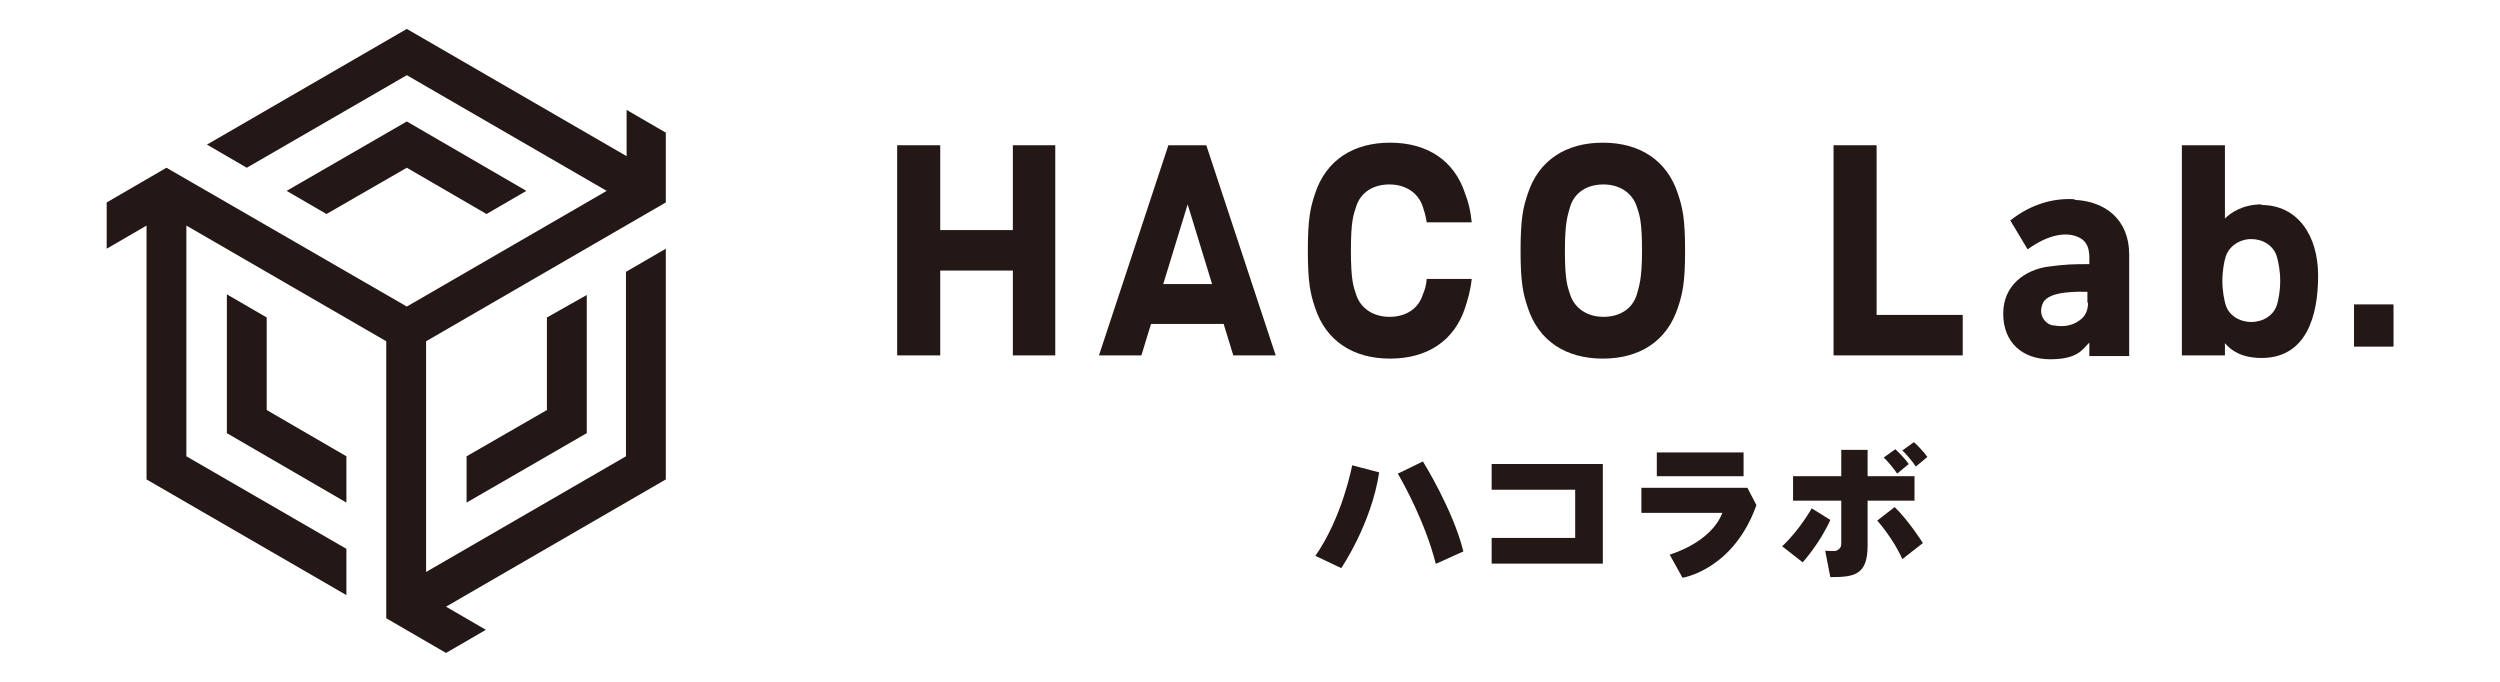
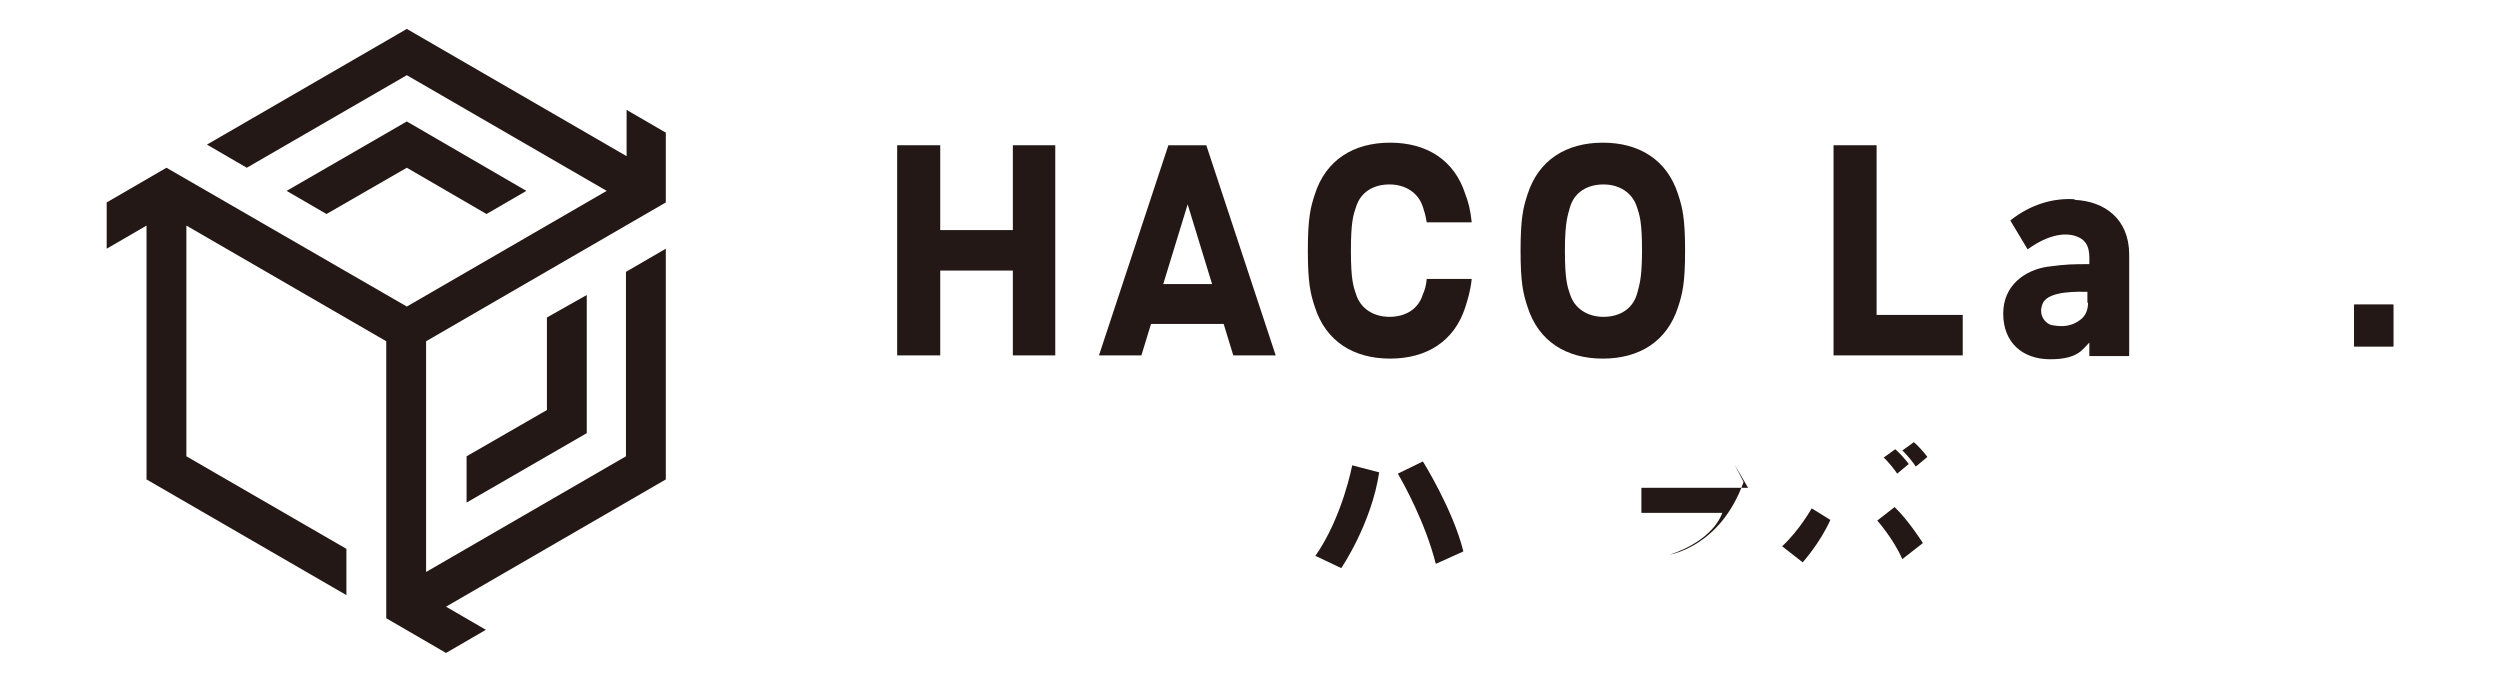
<svg xmlns="http://www.w3.org/2000/svg" id="_レイヤー_1" data-name="レイヤー_1" version="1.1" viewBox="0 0 389 106.1">
  <defs>
    <style> .st0 { fill: #231815; } </style>
  </defs>
  <g>
    <polygon class="st0" points="63.3 51.2 63.3 51.2 63.3 51.2 63.3 51.2" />
-     <polygon class="st0" points="41.5 49.4 35.3 45.8 35.3 67.4 35.3 67.4 53.9 78.2 53.9 71 41.5 63.8 41.5 49.4" />
    <polygon class="st0" points="85.1 49.4 85.1 63.8 72.6 71 72.6 78.2 91.3 67.4 91.3 67.4 91.3 45.9 85.1 49.4" />
    <polygon class="st0" points="75.7 33.3 81.9 29.7 63.3 18.9 63.3 18.9 63.3 18.9 44.6 29.7 50.8 33.3 63.3 26.1 75.7 33.3" />
    <path class="st0" d="M103.7,20.7l-6.2-3.6v7.2L63.3,4.5h0s-31.1,18-31.1,18l6.2,3.6,24.9-14.4,31.1,18-31.1,18L25.9,26.1l-9.3,5.4v7.2l6.2-3.6v39.5h0s31.1,18,31.1,18v-7.2l-24.9-14.4v-35.9l31.1,18h0v43.1l9.3,5.4,6.2-3.6-6.2-3.6,34.2-19.8h0v-35.9l-6.2,3.6v28.7l-31.1,18v-35.9h0l37.3-21.6v-10.8ZM63.3,51.2h0s0,0,0,0h0Z" />
  </g>
  <g>
    <g>
      <path class="st0" d="M204.7,86.5l4,1.9s4.7-6.9,5.9-14.9l-4.2-1.1s-1.5,8.1-5.8,14.2Z" />
      <path class="st0" d="M223.4,87.7c-1.6-6.3-4.9-12.3-5.9-14l3.9-1.9s4.7,7.5,6.3,14l-4.2,1.9Z" />
-       <rect class="st0" x="257.8" y="70.4" width="13.5" height="3.7" />
-       <polygon class="st0" points="232.1 72.2 232.1 76.2 245.1 76.2 245.1 83.7 232.1 83.7 232.1 87.7 249.4 87.7 249.4 72.2 232.1 72.2" />
-       <path class="st0" d="M272,75.9h-16.6v3.9h12.6c-1.8,4.7-8.2,6.5-8.2,6.5l2,3.6s7.9-1.2,11.5-11.3l-1.4-2.7Z" />
+       <path class="st0" d="M272,75.9h-16.6v3.9h12.6c-1.8,4.7-8.2,6.5-8.2,6.5s7.9-1.2,11.5-11.3l-1.4-2.7Z" />
      <path class="st0" d="M277.3,85l3.2,2.5s2.7-3,4.3-6.6l-2.9-1.8s-1.9,3.4-4.6,5.9Z" />
-       <path class="st0" d="M297.9,74.1h-7.3v-4.1h-4.1v4.1h-7.5v3.8h7.5v6.7c0,.4-.1.8-.8,1.1-.3.1-.9,0-1.7,0l.8,4.1c3.7,0,5.8-.3,5.8-4.9v-7h7.3v-3.8Z" />
      <path class="st0" d="M292.1,81s2.5,2.8,3.9,6l3.2-2.5s-2.2-3.5-4.4-5.6l-2.7,2.1Z" />
      <path class="st0" d="M293.1,71.2c.6.5,1.8,2,2.1,2.5l1.8-1.5c-.4-.6-1.6-1.9-2.1-2.3l-1.8,1.3Z" />
      <path class="st0" d="M296,70.1c.6.5,1.8,2,2.1,2.5l1.8-1.5c-.4-.6-1.6-1.9-2.1-2.3l-1.8,1.3Z" />
    </g>
    <g>
      <path class="st0" d="M236.6,39c0,5,.4,6.7,1.1,8.8,1.7,5.3,6,8,11.7,8h0c5.7,0,10-2.7,11.7-8,.7-2.1,1.1-3.8,1.1-8.8s-.4-6.7-1.1-8.8c-1.7-5.3-6-8-11.7-8h0c-5.7,0-10,2.7-11.7,8-.7,2.1-1.1,3.8-1.1,8.8ZM243.5,39c0-4.7.5-5.6.8-6.8.7-2.3,2.7-3.5,5.2-3.5s4.5,1.3,5.2,3.5c.4,1.2.8,2.2.8,6.8s-.5,5.6-.8,6.8c-.7,2.3-2.7,3.5-5.2,3.5s-4.5-1.3-5.2-3.5c-.4-1.2-.8-2.2-.8-6.8Z" />
      <polygon class="st0" points="292 22.6 285.3 22.6 285.3 55.3 305.4 55.3 305.4 49 292 49 292 22.6" />
      <rect class="st0" x="366.3" y="47.4" width="6.1" height="6.5" />
      <rect class="st0" x="366.3" y="47.4" width="6.1" height="6.5" />
      <polygon class="st0" points="157.6 22.6 157.6 35.8 146.3 35.8 146.3 35.7 146.3 22.6 139.6 22.6 139.6 55.3 146.3 55.3 146.3 42.1 157.6 42.1 157.6 55.3 164.2 55.3 164.2 22.6 157.6 22.6" />
-       <path class="st0" d="M351.9,31.8c-2.8,0-4.7,1.2-5.7,2.2v-11.4h-6.7v32.7h6.7v-1.9c1,1.2,2.7,2.3,5.7,2.3,6.9,0,8.8-6.4,8.8-12.8s-3.3-11-8.8-11ZM350.3,50.1c-1.8,0-3.5-1-4-2.7-.2-.7-.5-2.1-.5-3.7s.3-3.1.5-3.7c.5-1.7,2.2-2.8,4-2.8s3.5,1,4,2.8c.2.7.5,2.1.5,3.7s-.3,3.1-.5,3.7c-.5,1.7-2.2,2.7-4,2.7Z" />
      <path class="st0" d="M191.9,55.3h6.6l-10.8-32.7h-5.9l-10.8,32.7h6.6l1.5-4.9h11.3l1.5,4.9ZM181,44.2l3.8-12.4,3.8,12.4h-7.5Z" />
      <path class="st0" d="M221.4,45.8c-.7,2.3-2.7,3.5-5.2,3.5s-4.5-1.3-5.2-3.5c-.4-1.2-.8-2.2-.8-6.8s.4-5.6.8-6.8c.7-2.3,2.7-3.5,5.2-3.5s4.5,1.3,5.2,3.5c.2.6.4,1.2.6,2.4h7c-.2-1.9-.5-3.1-1-4.4-1.7-5.3-6-8-11.7-8h0c-5.7,0-10,2.7-11.7,8-.7,2.1-1.1,3.8-1.1,8.8s.4,6.7,1.1,8.8c1.7,5.3,6,8,11.7,8h0c5.7,0,10-2.7,11.7-8,.4-1.3.8-2.5,1-4.4h-7c-.1,1.1-.3,1.7-.6,2.4Z" />
      <path class="st0" d="M322.8,31c-3.2-.2-6.7.7-10,3.3l2.7,4.5c3.3-2.4,6.2-2.8,8.1-1.8,1.7.9,1.5,2.8,1.5,4.1s0,0,0,0c-2.5,0-3.5,0-6.5.4-3.4.5-6.9,2.8-6.9,7.3s3,7.1,7.3,7.1,5-1.5,6.1-2.6v2.1h6.2v-15.8c0-5.5-3.8-8.3-8.5-8.5ZM324.9,47.1c0,1-.3,2.1-1.4,2.8-1.7,1.2-3.4.8-4.2.7-1-.2-2.3-1.6-1.4-3.5,1-1.9,5.6-1.7,6.9-1.7,0,0,0,.9,0,1.7Z" />
    </g>
  </g>
</svg>